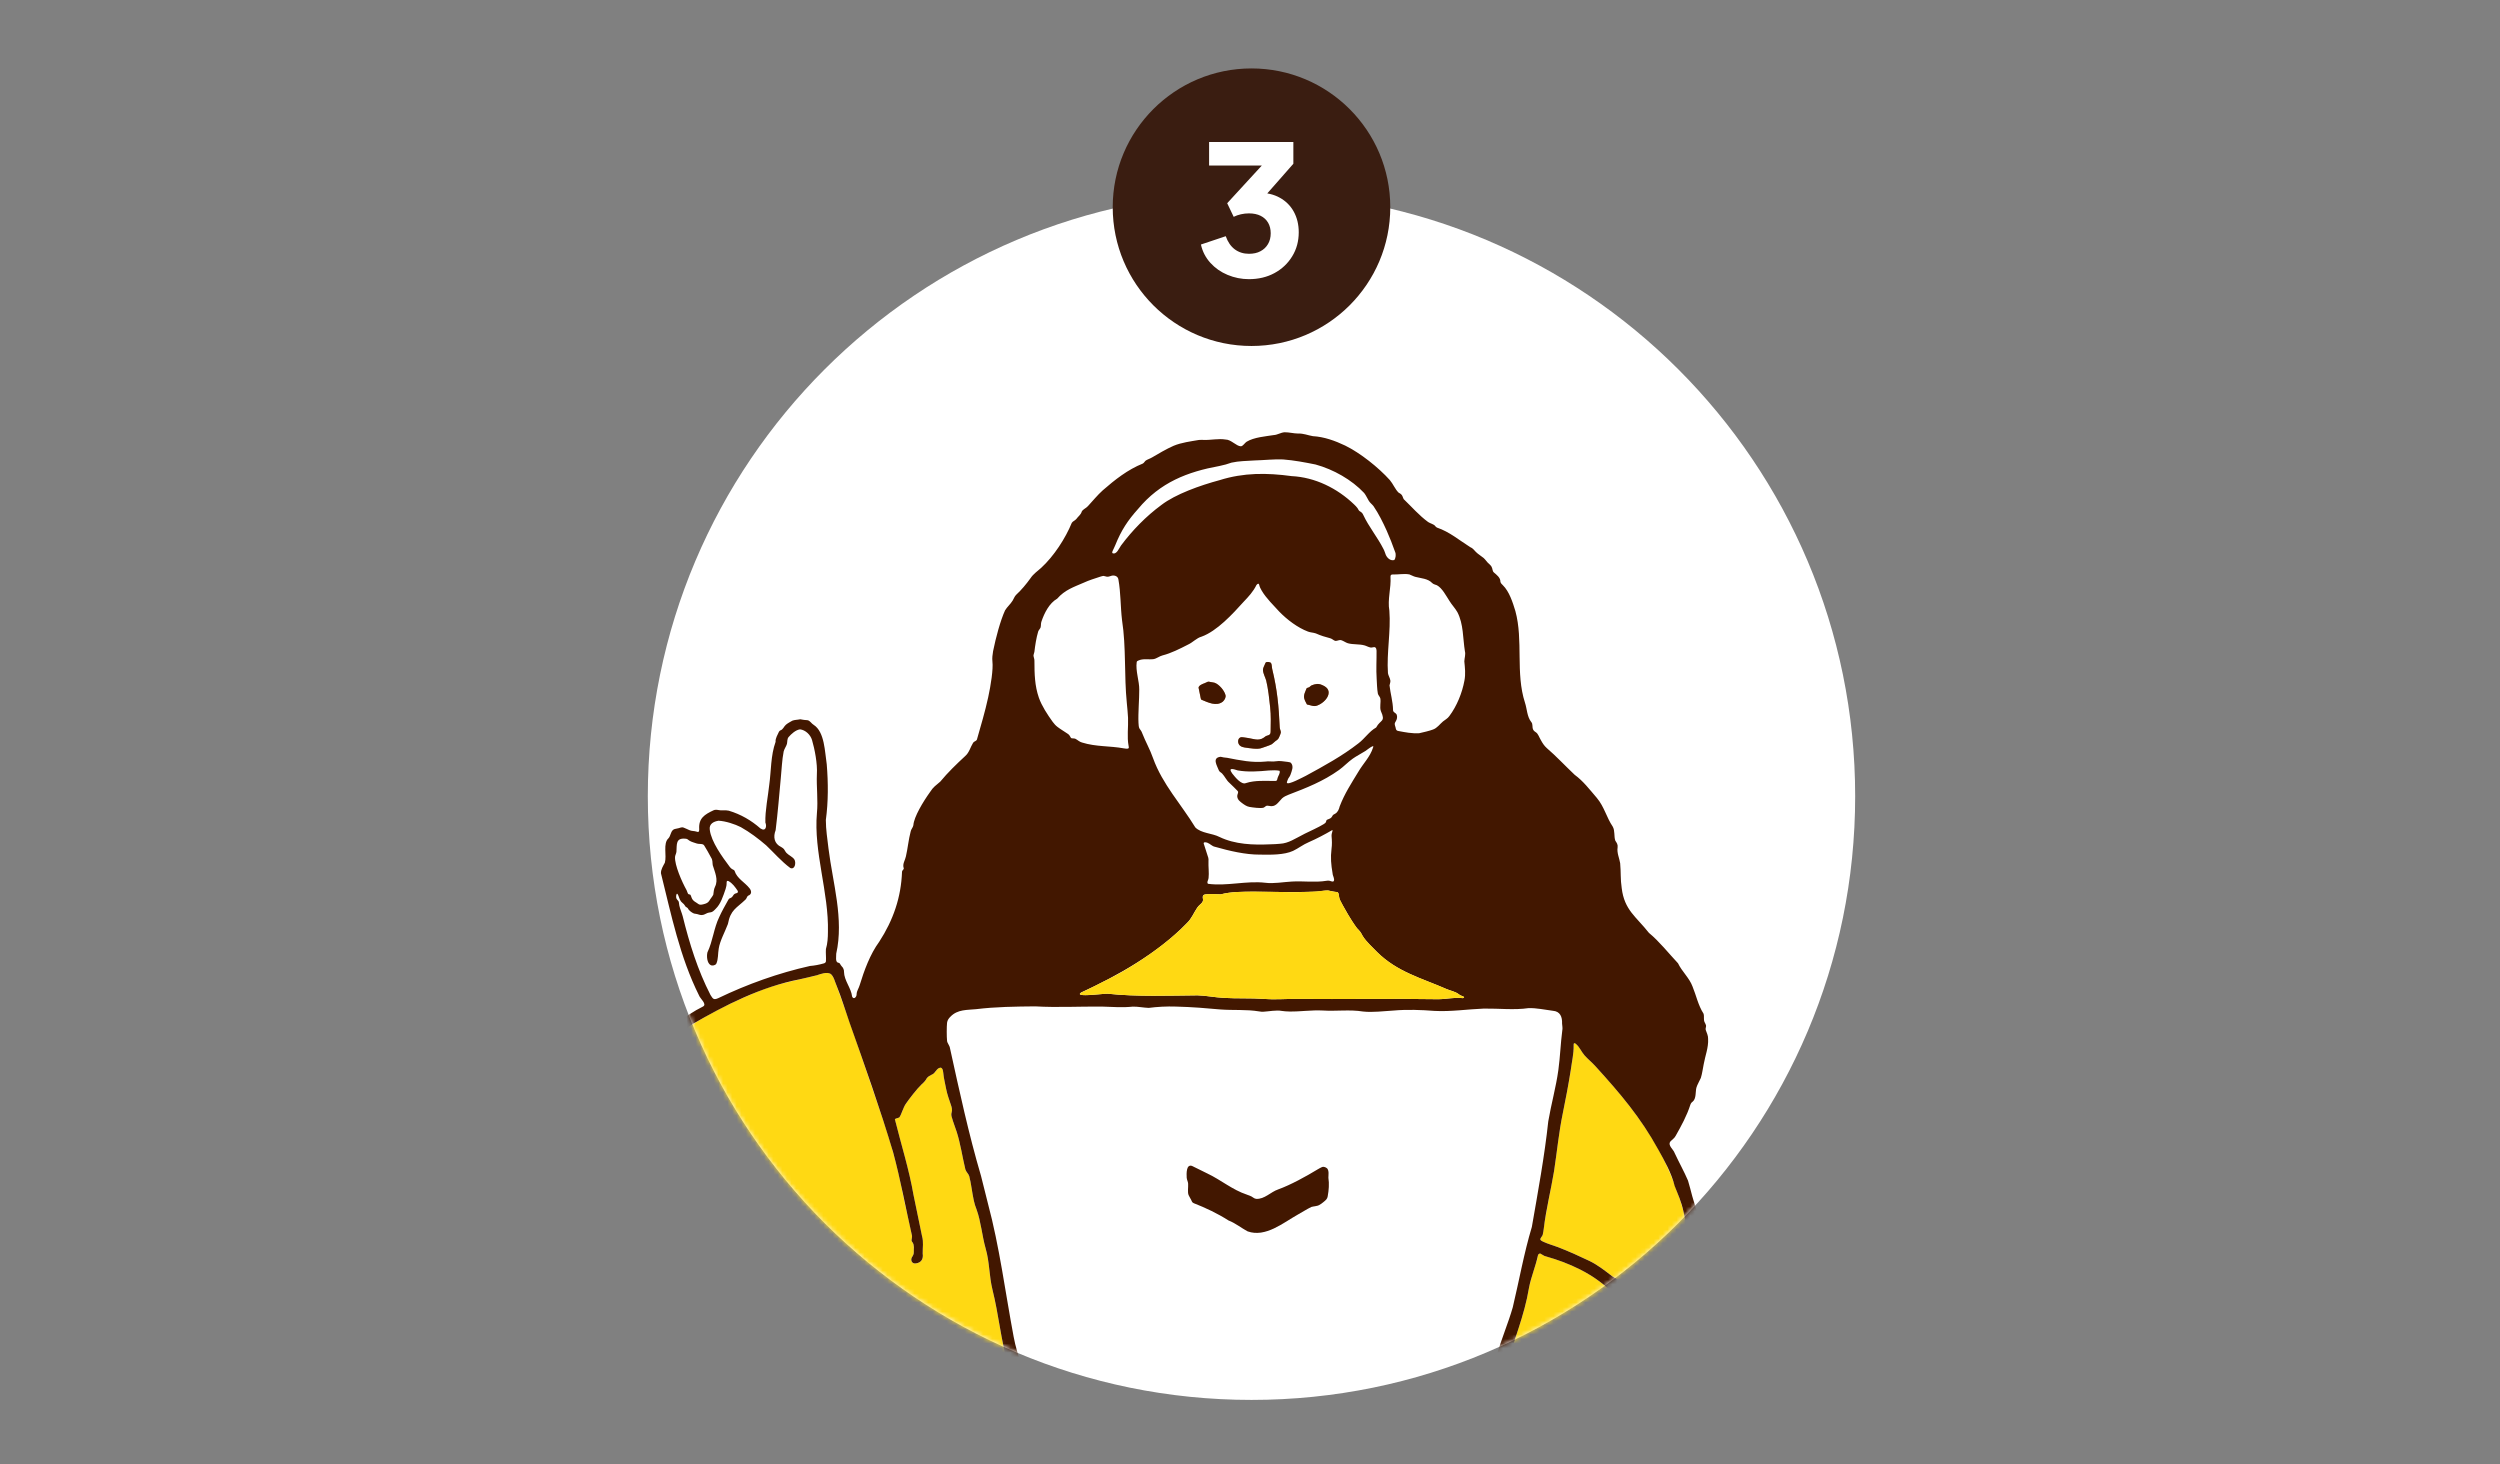
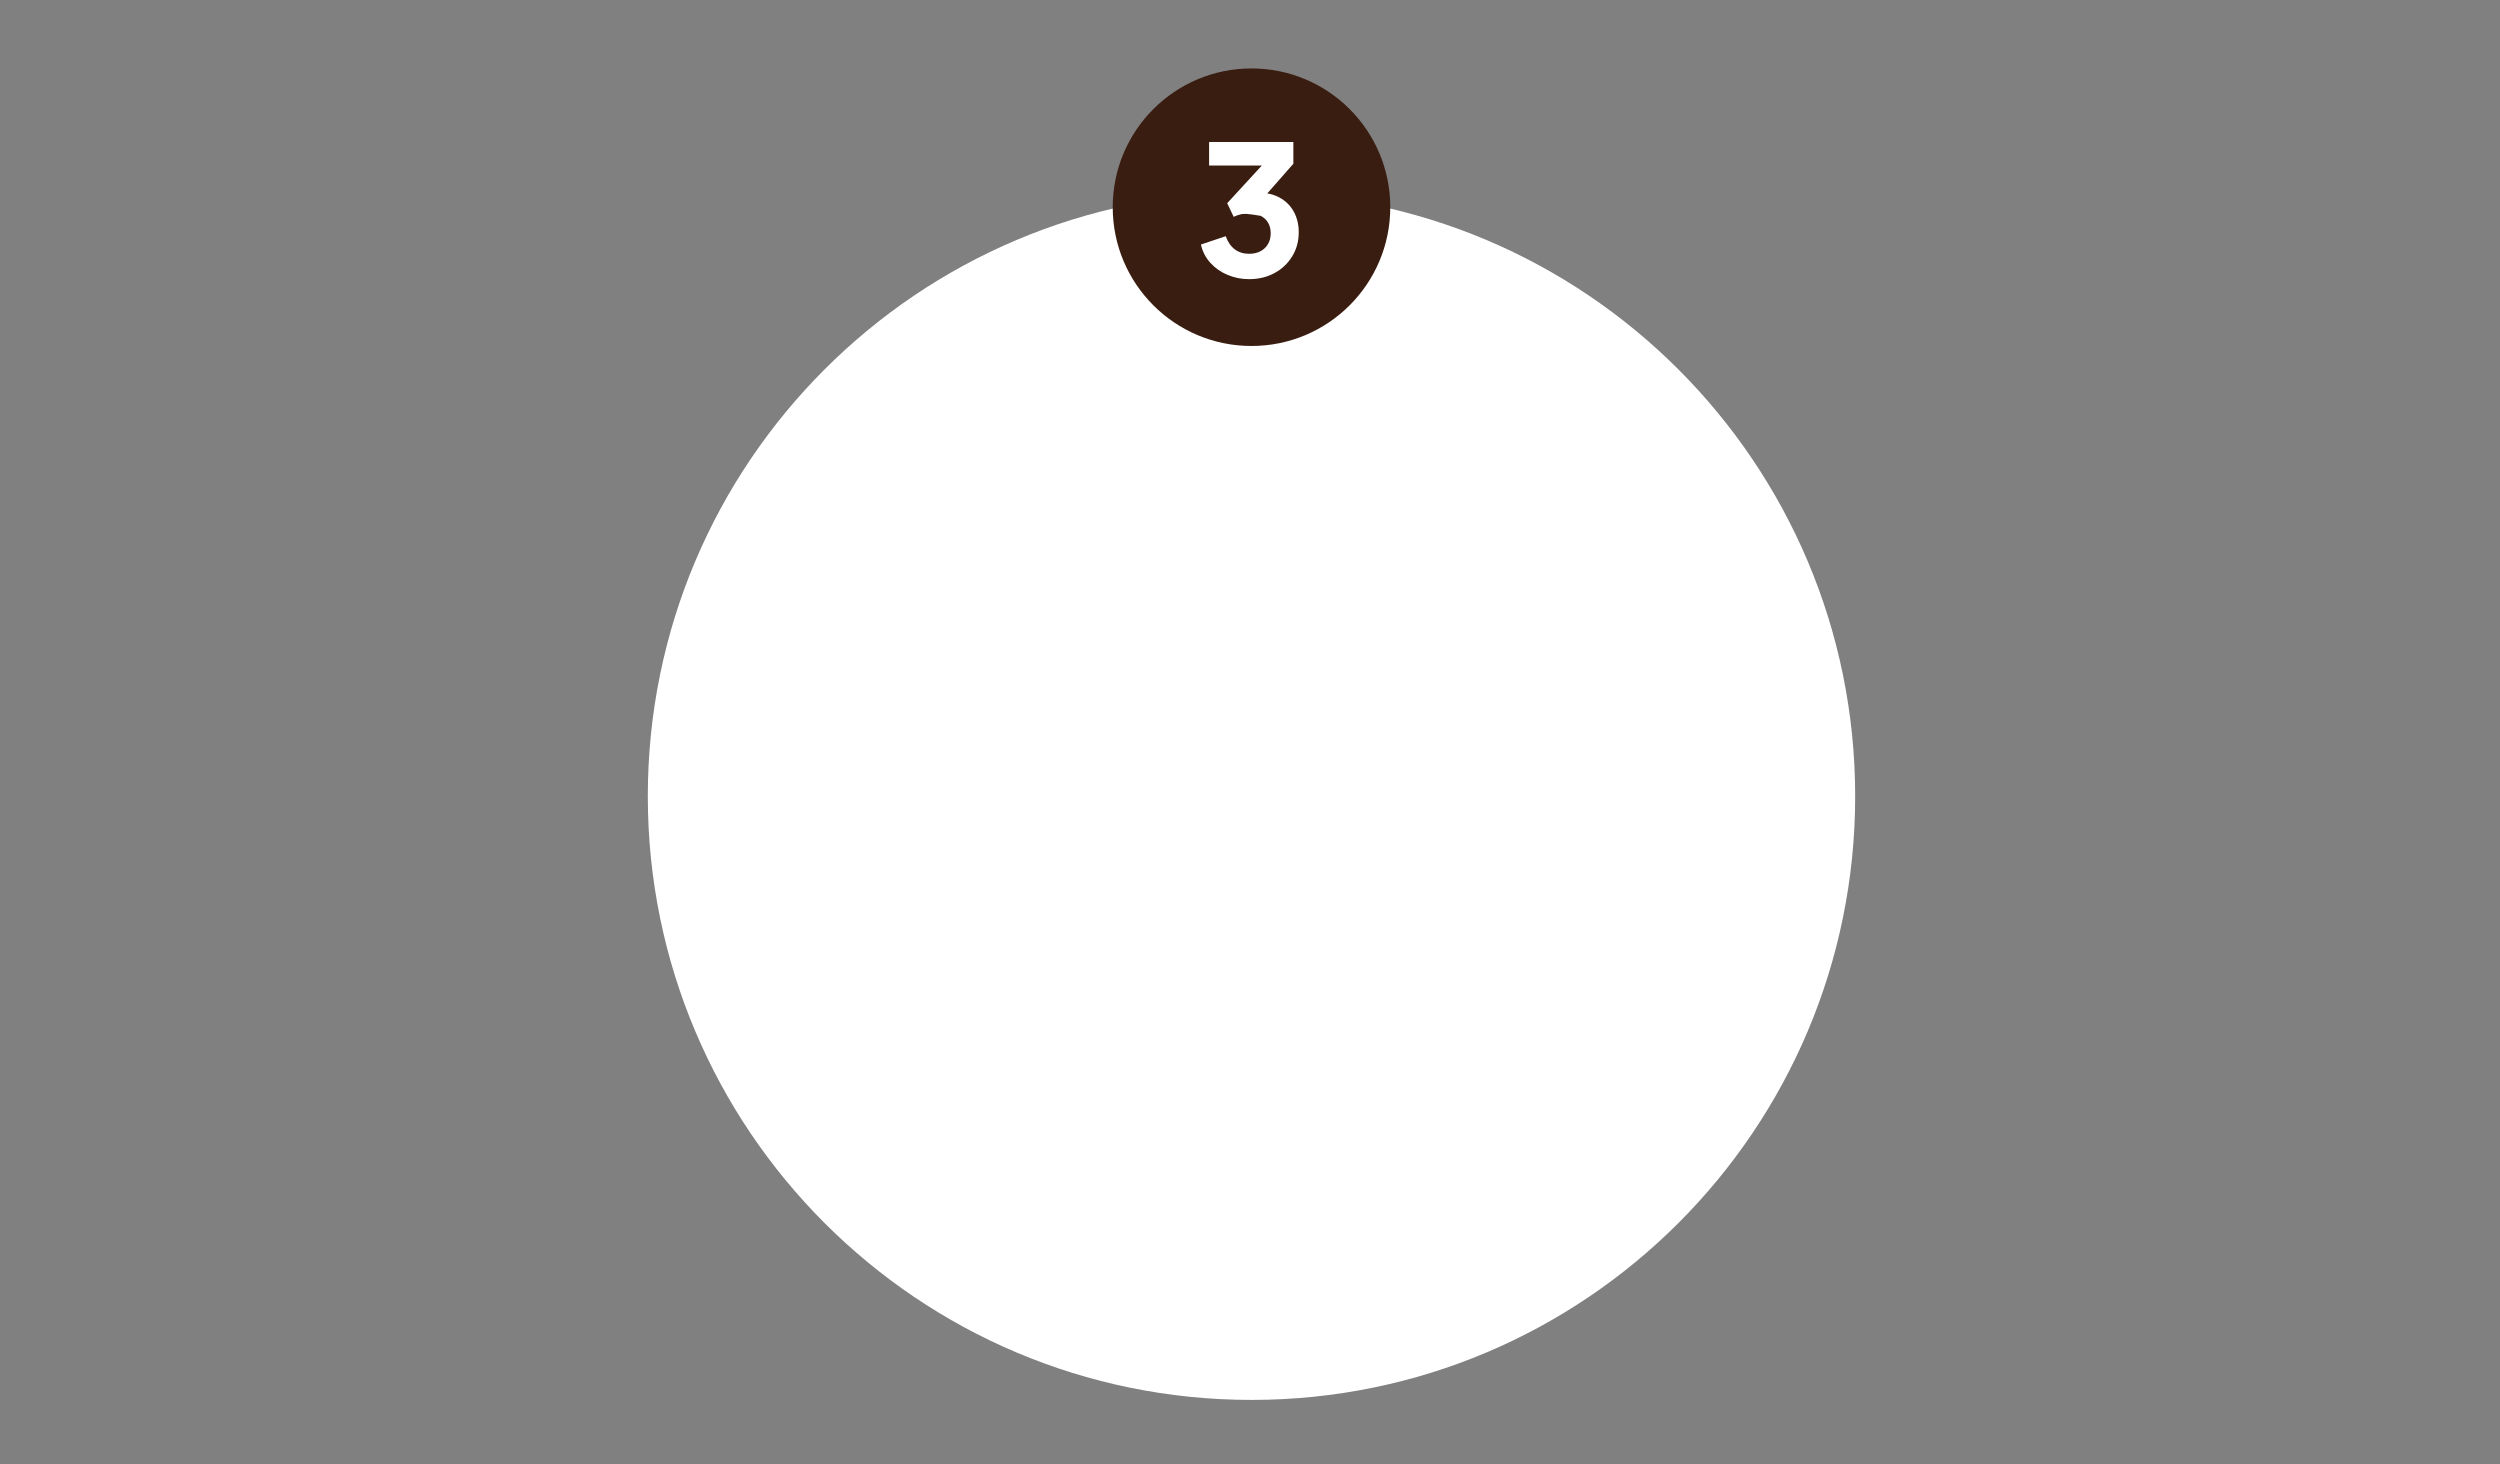
<svg xmlns="http://www.w3.org/2000/svg" width="548" height="321" viewBox="0 0 548 321" fill="none">
  <rect x="0" y="0" width="548" height="321" fill="#808080" stroke="none" />
  <mask id="mask0_453_7678" style="mask-type:alpha" maskUnits="userSpaceOnUse" x="0" y="0" width="548" height="321">
    <rect x="0.833" y="0.672" width="547" height="320" fill="#D9D9D9" />
  </mask>
  <g mask="url(#mask0_453_7678)">
    <path d="M274.327 306.861C347.409 306.861 406.654 247.616 406.654 174.534C406.654 101.452 347.409 42.207 274.327 42.207C201.245 42.207 142 101.452 142 174.534C142 247.616 201.245 306.861 274.327 306.861Z" fill="white" />
    <mask id="mask1_453_7678" style="mask-type:luminance" maskUnits="userSpaceOnUse" x="142" y="42" width="265" height="265">
-       <path d="M274.327 306.861C347.409 306.861 406.654 247.616 406.654 174.534C406.654 101.452 347.409 42.207 274.327 42.207C201.245 42.207 142 101.452 142 174.534C142 247.616 201.245 306.861 274.327 306.861Z" fill="white" />
-     </mask>
+       </mask>
    <g mask="url(#mask1_453_7678)">
      <path d="M290.859 256.064C290.097 255.46 289.555 255.923 288.823 256.337C286.313 257.863 282.901 259.741 280.157 260.732C278.583 261.278 277.313 262.762 275.55 262.804C275.243 262.808 274.959 262.69 274.732 262.523C274.318 262.197 273.788 262.03 273.295 261.851C270.167 260.815 267.635 258.637 264.678 257.236C263.525 256.713 262.445 256.09 261.292 255.566C259.996 255.141 260.106 257.308 260.14 258.136C260.166 258.595 260.428 258.997 260.455 259.457C260.504 260.284 260.288 261.271 260.557 261.954C260.693 262.295 260.928 262.607 261.088 262.941C261.251 263.297 261.323 263.597 261.687 263.73C264.329 264.766 266.88 265.969 269.329 267.529C270.74 268.053 272.233 269.248 273.481 269.901C277.423 271.313 281.29 268.011 284.547 266.193C285.456 265.688 286.484 265.039 287.39 264.58C287.788 264.413 288.709 264.398 289.13 264.163C289.672 263.867 290.434 263.278 290.832 262.789C290.953 262.61 291.003 262.405 291.041 262.193C291.329 260.792 291.332 259.301 291.181 257.855C291.245 257.312 291.283 256.53 290.904 256.094L290.862 256.052L290.859 256.064Z" fill="#E2EAF7" />
      <path d="M290.901 256.105C291.367 256.655 291.174 257.532 291.178 258.177C291.394 259.513 291.261 260.909 291.034 262.2C290.954 262.815 290.609 263.069 290.086 263.502C289.714 263.79 289.46 264.003 289.123 264.17C288.721 264.39 287.883 264.424 287.474 264.553C286.519 264.997 285.484 265.688 284.536 266.2C281.283 268.018 277.413 271.32 273.47 269.908C272.223 269.255 270.725 268.06 269.315 267.536C266.87 265.976 264.311 264.769 261.672 263.737C261.312 263.608 261.232 263.304 261.073 262.947C260.914 262.613 260.679 262.302 260.542 261.961C260.273 261.278 260.493 260.291 260.44 259.463C260.414 259 260.152 258.602 260.125 258.143C260.084 257.308 259.989 255.148 261.278 255.57C262.43 256.089 263.511 256.716 264.663 257.239C267.624 258.64 270.153 260.818 273.28 261.854C273.773 262.033 274.308 262.2 274.717 262.526C274.91 262.663 275.134 262.777 275.388 262.799C277.212 262.872 278.531 261.289 280.146 260.735C282.891 259.744 286.303 257.866 288.812 256.34C289.123 256.165 289.563 255.896 289.855 255.793C290.188 255.695 290.594 255.881 290.844 256.067L290.886 256.108L290.901 256.105Z" fill="#421700" />
      <path d="M196.182 245.312C196.326 245.152 196.88 245.107 197.1 244.944C197.615 244.374 197.903 243.012 198.408 242.203C199.333 240.795 201.02 238.617 202.271 237.463C202.657 237.156 202.923 236.765 203.162 236.344C203.268 236.203 203.268 236.215 203.325 236.15L203.423 236.059C203.935 235.66 204.807 235.383 205.103 234.833C205.334 234.469 205.747 234.025 206.191 234.025C206.668 234.123 206.702 234.814 206.771 235.224C206.873 236.431 207.199 237.562 207.408 238.75C207.718 240.37 208.317 241.539 208.67 243.035C208.78 243.528 208.484 243.98 208.537 244.446C208.78 245.672 209.322 246.883 209.697 248.075C210.543 250.671 210.948 253.623 211.612 256.341C211.756 256.838 212.196 257.225 212.381 257.623C212.905 259.191 213.041 261.377 213.458 263.153C213.602 263.855 213.799 264.443 214.057 265.104C215.039 267.802 215.255 270.85 216.051 273.662C216.931 276.687 216.802 279.674 217.552 282.714C218.902 288.107 219.395 293.655 220.896 298.988C221.063 299.61 221.158 300.289 221.336 300.851C221.442 301.181 221.552 301.58 221.427 301.899C221.173 302.388 220.57 302.684 220.123 302.976C216.9 304.825 213.234 305.743 209.606 306.172C206.63 306.612 203.503 307.417 200.747 306.703C200.633 306.703 200.311 306.715 200.14 306.749C198.355 306.958 196.512 306.536 194.708 306.677C192.869 306.57 190.234 305.891 188.721 305.614C187.876 305.462 187.254 305.254 186.466 304.836C185.799 304.529 185.109 304.453 184.476 304.153C183.406 303.614 182.542 302.43 181.591 301.713C177.667 299.124 174.615 295.625 171.556 292.061C169.763 290.035 167.905 288.095 166.112 285.871C162.355 281.12 158.681 274.634 155.774 268.907C152.536 261.791 149.632 254.291 146.561 247.088C145.007 243.407 144.056 238.947 142.895 235.247C142.562 234.078 141.679 232.879 142.027 231.638C142.118 231.342 142.3 231.163 142.596 230.92C143.783 229.998 145.284 229.353 146.463 228.453C147.16 227.983 147.532 227.235 148.279 226.89C148.832 226.582 149.515 226.358 150.03 226.009C150.406 225.766 150.565 225.448 150.982 225.068C156.001 221.838 161.593 219.136 167.185 216.923C170.851 215.584 174.721 214.825 178.516 213.921C179.661 213.671 180.957 212.908 182.068 213.474C182.671 213.88 182.974 215.037 183.266 215.773C186.432 224.377 189.32 232.985 192.259 241.63C193.76 245.987 195.216 250.31 196.357 254.788C197.183 257.957 197.706 260.895 198.389 264.022C198.881 266.299 199.477 268.58 199.897 270.835C199.973 271.184 199.825 271.522 199.81 271.852C199.818 272.231 200.242 272.501 200.269 272.88C200.33 273.487 200.333 274.486 200.246 274.952C200.186 275.203 200.007 275.378 199.89 275.609C199.515 276.25 199.916 277.082 200.72 276.956C201.975 276.805 202.419 275.935 202.252 274.808C202.221 273.415 202.483 272.284 202.104 270.967C201.497 267.95 200.849 264.96 200.239 261.946C199.268 256.337 197.513 250.849 196.156 245.357L196.178 245.323L196.182 245.312Z" fill="#FFD913" />
      <path d="M364.967 297.886C363.97 298.174 363.678 299.472 363.037 300.075C361.835 301.222 360.126 302.379 358.689 303.138C357.881 303.514 356.733 303.859 355.88 304.125C354.291 304.485 352.54 304.421 350.929 304.565C348.616 304.706 346.357 304.876 344.154 305.062C342.331 305.15 340.473 304.945 338.634 304.948C337.679 304.926 336.659 305.093 335.723 305.024C334.646 304.945 333.679 304.615 332.462 304.474C331.852 304.394 331.215 304.527 330.635 304.451C330.222 304.402 329.839 304.11 329.43 303.931C328.531 303.392 329.646 301.844 329.839 301.1C329.979 300.675 329.953 300.242 330.078 299.81C331.776 293.984 334.165 288.341 335.154 282.306C335.579 280.219 336.352 277.987 336.955 276.01C337.065 275.638 337 275.08 337.36 274.833C337.815 274.598 338.122 275.194 338.551 275.293C343.798 276.78 349.048 279.057 353.055 282.963C354.253 283.881 355.997 282.272 355.049 281.035C354.636 280.439 353.969 280.15 353.404 279.763C351.656 278.412 350.17 277.247 348.396 276.389C346.11 275.293 343.866 274.283 341.466 273.353C340.477 272.989 339.229 272.625 338.274 272.177C337.967 272.021 337.736 271.915 337.664 271.733C337.561 271.285 338.202 270.958 338.21 270.495C338.801 265.877 339.825 261.391 340.655 256.692C341.303 252.445 341.697 248.21 342.577 243.986C343.206 240.912 343.817 237.72 344.321 234.517C344.563 232.642 345.011 230.82 344.95 228.934C344.958 228.672 345.083 228.585 345.284 228.706C346.224 229.344 346.626 230.547 347.346 231.336C348.1 232.186 349.052 232.934 349.825 233.818C357.358 242.043 364.125 250.605 367.636 261.315C369.599 266.04 371.487 275.983 370.407 280.541C370.471 282.238 370.524 284.265 370.126 285.934C369.979 286.69 369.399 287.483 369.129 288.17C368.621 290.018 368.072 291.54 367.268 293.104C366.472 294.637 366.157 296.572 365.016 297.859L364.974 297.886H364.967Z" fill="#FFD913" />
      <path d="M306.604 108.018C306.976 108.178 307.313 108.428 307.457 108.853C307.559 109.107 307.62 109.316 307.7 109.422C309.474 111.119 311.043 112.967 313.056 114.436C313.515 114.743 314.319 114.914 314.584 115.294C314.702 115.442 314.819 115.578 315.001 115.654C317.731 116.569 319.967 118.489 322.291 119.943C322.83 120.129 323.141 120.63 323.531 121.002C324.02 121.499 324.699 121.878 325.21 122.311C325.65 122.69 325.95 123.264 326.458 123.651C326.617 123.821 326.822 123.985 326.932 124.193C327.223 124.721 327.098 125.173 327.47 125.491C328.05 126.007 328.91 126.603 328.888 127.51C328.952 127.833 329.191 128.061 329.422 128.273C330.821 129.64 331.587 132.012 332.171 133.947C333.934 140.388 332.171 147.534 334.271 154.016C334.737 155.409 334.711 157.087 335.655 158.271C336.064 158.722 335.795 159.383 336.068 159.929C336.193 160.202 336.432 160.369 336.671 160.525C337.152 160.806 337.402 161.66 337.77 162.252C338.115 162.893 338.517 163.508 339.059 163.983C341.057 165.694 343.024 167.804 345.166 169.835C347.051 171.216 348.366 172.97 350.038 174.917C351.668 176.856 352.138 179.175 353.507 181.186C354.037 182.086 353.746 183.361 354.079 184.283C354.386 184.731 354.671 185.141 354.58 185.744C354.386 186.955 354.962 188.082 355.141 189.217C355.326 191.16 355.179 192.728 355.478 194.667C356.058 199.506 358.644 200.914 361.449 204.489C363.708 206.341 365.767 208.967 367.822 211.153C368.671 212.952 370.297 214.334 371.002 216.239C371.802 218.163 372.227 220.345 373.406 222.179C373.629 222.801 373.353 223.499 373.66 224.088C373.758 224.308 373.91 224.52 373.959 224.752C374.028 225.093 373.796 225.412 373.895 225.757C374.119 226.399 374.448 227.033 374.418 227.731C374.524 229.632 373.777 231.416 373.451 233.283C373.243 234.278 373.129 235.321 372.822 236.289C372.534 236.957 372.011 237.8 371.84 238.456C371.632 239.268 371.84 240.843 371.033 241.481C370.79 241.644 370.608 241.891 370.517 242.187C369.755 244.57 368.519 246.832 367.302 248.98C367.067 249.481 366.499 249.827 366.135 250.233C365.528 251.098 366.813 251.922 367.082 252.745C368.034 254.806 369.145 256.757 370.013 258.795C370.331 259.816 370.657 261.148 370.945 262.214C371.715 264.894 372.913 268.268 372.697 271.133C372.989 272.947 373.694 274.716 373.504 276.67C373.455 277.114 373.178 277.502 373.315 277.946C373.686 278.985 373.55 279.946 373.489 281.107C373 284.895 372.208 289.301 370.858 292.474C370.237 293.434 369.421 294.796 368.986 295.867C368.045 297.977 366.772 300.432 364.815 302.25C364.364 303.021 363.614 302.827 363.018 303.434C362.143 304.455 360.668 305.051 359.478 305.677C358.86 305.985 357.946 305.916 357.29 306.163C356.665 306.391 356.145 306.892 355.47 306.99C354.549 307.146 353.42 307.097 352.441 307.233C350.11 307.586 347.475 307.374 345.041 307.59C341.861 308.004 338.475 307.689 335.348 307.507C333.092 307.328 330.325 307.605 328.395 306.19C328.277 306.152 328.236 306.25 328.164 306.463C327.872 307.051 327.625 308.311 327.269 308.953C326.769 309.613 326.272 310.482 325.555 310.873C323.755 311.769 321.753 311.886 319.793 311.776C318.447 311.932 316.999 312.262 315.661 312.319C314.971 312.304 314.156 311.875 313.443 311.765C311.206 311.511 308.833 312.049 306.615 312.095C303.658 311.852 300.8 312.194 297.866 312.361C295.443 312.346 293.199 312 290.841 312.33C289.484 312.391 287.986 311.894 286.584 312.057C279.085 312.364 270.942 312.008 263.276 312.019C261.968 312.065 260.687 312.383 259.466 312.364C258.522 312.406 257.525 311.939 256.627 311.799C250.076 311.135 243.093 312.091 236.538 311.237C235.924 311.211 235.568 311.309 235.01 311.454C232.163 311.643 228.281 311.901 226.075 309.727C224.9 308.015 223.027 306.85 222.379 304.785C222.284 304.592 222.147 304.596 221.981 304.679C221.222 305.169 220.328 305.286 219.52 305.628C216.946 306.934 214.289 307.848 211.373 308.175C204.815 309.594 198.207 309.389 191.489 308.501C189.73 308.243 187.695 307.958 186.095 307.351C184.241 306.36 182.452 305.29 180.689 304.064C176.636 300.903 173.182 297.423 169.835 293.415C165.976 289.403 162.23 285.278 159.55 280.371C154.223 271.623 150.489 262.271 146.463 252.886C144.325 247.944 142.896 242.832 141.361 237.678C140.951 235.644 139.636 233.853 139.518 231.777C139.541 231.412 139.746 231.029 140.045 230.858C140.189 230.752 140.295 230.627 140.322 230.41C140.345 230.198 140.329 229.936 140.341 229.731C140.36 229.488 140.542 229.408 140.735 229.314C141.508 228.801 142.225 228.277 143.059 227.875C146.816 225.693 150.076 222.619 154.053 220.653C155.103 220.163 153.454 218.884 153.234 218.213C149.011 209.757 147.142 200.5 144.882 191.433C144.833 190.61 145.364 189.813 145.732 189.111C146.202 187.521 145.265 184.871 146.543 183.737C146.998 183.228 146.979 182.45 147.491 181.949C147.722 181.737 148.037 181.676 148.34 181.627C149.007 181.543 149.337 181.217 149.86 181.414C150.285 181.562 150.702 181.801 151.126 181.972C151.638 182.207 152.165 182.116 152.643 182.283C152.734 182.31 152.813 182.332 152.904 182.351C153.272 182.439 153.272 181.983 153.264 181.699C153.124 179.361 154.424 178.541 156.43 177.607C156.748 177.475 157.078 177.478 157.4 177.55C158.2 177.744 159.004 177.52 159.755 177.706C162.416 178.507 164.706 179.847 166.681 181.592C167.841 182.363 168.133 181.164 167.769 180.294C167.689 177.71 168.372 174.438 168.614 172.07C169.054 168.969 168.921 165.614 170.009 162.612C169.934 161.808 170.476 161.064 170.756 160.381C170.843 160.233 170.953 160.153 171.094 160.081C171.666 159.899 171.856 159.189 172.299 158.84C172.69 158.51 173.243 158.225 173.679 157.975C174.153 157.774 174.862 157.792 175.412 157.663C175.904 157.762 176.526 157.861 177.03 157.872C177.58 157.986 177.887 158.627 178.35 158.882C180.787 160.445 180.791 164.829 181.223 167.535C181.553 171.619 181.572 175.676 181.026 179.736C181.026 181.85 181.36 183.854 181.606 186.01C182.539 193.563 185.018 201.415 183.301 209.043C183.327 209.571 183.047 210.903 183.721 211.009C183.93 211.047 184.07 211.134 184.165 211.324C184.302 211.609 184.578 211.893 184.787 212.155C184.912 212.372 185.033 212.782 185.003 213.013C185.037 214.968 186.58 216.565 186.781 218.44C187.114 219.226 187.793 218.539 187.77 217.943C187.782 217.211 188.248 216.637 188.438 215.954C189.419 212.759 190.705 209.187 192.729 206.425C195.807 201.696 197.525 196.667 197.722 191.118C197.752 190.64 198.245 190.644 198.071 190.211C197.805 189.346 198.408 188.553 198.575 187.725C198.965 186.056 199.17 183.93 199.61 182.306C199.689 181.767 200.137 181.391 200.212 180.879C200.322 179.095 202.335 175.74 203.875 173.603C204.565 172.503 205.156 172.154 206.104 171.334C207.768 169.319 209.629 167.527 211.567 165.732C212.461 164.965 212.708 163.77 213.314 162.802C213.538 162.472 214.019 162.472 214.148 162.085C215.032 158.961 215.923 156.039 216.616 152.825C217.189 150.198 217.742 146.669 217.538 144.991C217.462 144.221 217.549 143.564 217.685 142.733C218.303 139.704 219.27 136.076 220.305 133.799C220.756 133.032 221.511 132.421 221.977 131.643C222.25 131.211 222.367 130.748 222.743 130.38C223.872 129.347 224.991 127.996 225.885 126.748C226.522 125.787 227.425 125.203 228.224 124.474C231.007 121.924 233.547 118 234.927 114.626C235.12 114.273 235.609 114.136 235.92 113.775C236.33 113.191 236.917 112.846 237.114 112.151C237.399 111.601 238.039 111.434 238.468 110.948C239.613 109.715 240.519 108.568 241.721 107.483C244.363 105.179 247.202 102.933 250.512 101.608C250.808 101.437 250.895 101.153 251.16 100.948C251.547 100.697 252.142 100.507 252.559 100.253C253.696 99.578 255.744 98.371 257.245 97.722C258.966 97.001 261.017 96.746 262.78 96.443C263.14 96.45 263.47 96.378 263.803 96.435C265.433 96.492 267.083 96.082 268.663 96.348C269.842 96.336 271.018 97.813 271.996 97.828C272.466 97.809 272.89 97.035 273.269 96.822C274.877 95.839 277.481 95.646 279.18 95.372C280.021 95.331 280.726 94.811 281.579 94.75C282.633 94.75 283.49 95.016 284.567 95.035C285.697 94.981 286.678 95.418 287.763 95.604C290.227 95.741 292.634 96.61 294.859 97.668C298.184 99.297 302.153 102.458 304.648 105.229C305.353 106.048 305.842 107.297 306.566 107.976L306.612 107.999L306.604 108.018ZM305.649 122.721C305.941 122.356 306.047 121.484 305.808 120.986C305.247 119.404 304.644 117.844 303.965 116.326C303.124 114.474 302.214 112.622 301.058 110.925C300.754 110.538 300.315 110.227 300.049 109.787C299.647 109.153 299.477 108.641 299.022 108.064C296.3 105.168 292.323 102.902 288.365 101.817C286.06 101.354 283.672 100.894 281.242 100.709C279.168 100.629 277.159 100.872 275.01 100.929C273.22 101.054 271.609 101.039 269.945 101.411C269.107 101.703 268.296 101.953 267.291 102.147C260.319 103.415 254.299 105.726 249.447 111.582C247.233 114.045 245.796 116.193 244.461 119.518C244.291 119.969 244.029 120.417 243.851 120.842C243.779 121.024 243.779 121.184 243.874 121.263C244.772 121.62 245.292 120.182 245.712 119.597C248.199 116.258 251.213 113.168 254.572 110.694C257.666 108.318 263.037 106.405 267.355 105.244C272.633 103.585 277.709 103.631 283.122 104.363C288.259 104.618 293.123 107.02 296.835 110.587C297.092 110.849 297.365 111.088 297.574 111.396C297.763 111.696 297.839 111.939 298.078 112.075C298.415 112.246 298.696 112.523 298.832 112.884C300.038 115.461 301.968 117.795 303.245 120.322C303.492 120.744 303.586 121.207 303.78 121.658C304.129 122.402 304.864 122.986 305.622 122.755L305.664 122.725L305.649 122.721ZM308.856 125.901C307.76 125.7 306.46 125.97 305.304 125.924C304.989 125.905 304.773 126.057 304.796 126.406C304.966 128.896 304.106 131.374 304.549 133.871C304.898 138.338 303.931 143.094 304.238 147.542C304.292 148.043 304.709 148.631 304.769 149.189C304.815 149.576 304.614 149.94 304.583 150.232C304.777 152.005 305.323 153.773 305.357 155.618C305.326 156.199 306.028 156.221 306.176 156.715C306.316 157.159 306.229 157.667 305.963 158.092C305.872 158.248 305.762 158.415 305.728 158.589C305.687 158.969 305.914 159.311 305.96 159.705C306.02 160.047 306.229 160.195 306.536 160.237C308.045 160.525 309.523 160.817 311.089 160.722C311.889 160.548 313.439 160.183 314.118 159.91C315.039 159.584 315.593 158.738 316.305 158.142C316.794 157.743 317.321 157.504 317.693 156.965C319.353 154.756 320.513 151.857 321.002 149.196C321.287 147.72 321.116 146.414 320.98 144.965C321.01 144.221 321.302 143.466 321.105 142.737C320.646 139.932 320.824 136.805 319.459 134.186C318.959 133.302 318.231 132.573 317.716 131.716C316.973 130.585 316.146 128.926 314.982 128.292C314.618 128.129 314.19 128.087 313.906 127.776C312.984 126.812 311.468 126.767 310.293 126.459C309.872 126.372 309.296 126.03 308.913 125.905L308.856 125.89V125.901ZM247.399 163.99C247.468 163.869 247.422 163.679 247.392 163.527C247.005 161.523 247.35 159.383 247.267 157.329C247.214 156.255 247.096 155.162 246.998 154.092C246.391 148.069 246.876 141.913 245.951 135.943C245.595 132.972 245.686 129.955 245.155 127.025C245.057 126.231 244.128 125.989 243.472 126.262C243.184 126.36 242.896 126.455 242.581 126.406C242.365 126.376 242.081 126.254 241.895 126.239C241.724 126.239 241.482 126.319 241.137 126.421C239.958 126.808 238.665 127.207 237.558 127.723C235.374 128.676 233.426 129.29 231.731 131.23C230.002 132.213 228.914 134.384 228.293 136.217C228.13 136.63 228.213 137.101 228.103 137.522C227.989 137.849 227.679 138.095 227.569 138.433C227.155 139.815 226.905 141.462 226.738 142.892C226.693 143.162 226.564 143.412 226.541 143.636C226.526 143.989 226.788 144.467 226.746 144.896C226.757 147.754 226.803 150.27 227.72 152.938C228.361 154.753 229.608 156.65 230.757 158.24C231.098 158.677 231.36 159.007 231.815 159.349C232.467 159.853 233.335 160.354 233.991 160.81C234.358 161.007 234.563 161.39 234.756 161.743C234.889 161.925 235.424 161.793 235.742 161.948C236.212 162.199 236.637 162.624 237.179 162.76C240.25 163.721 243.256 163.47 246.334 164.039C246.66 164.074 247.096 164.203 247.373 164.028L247.399 163.994V163.99ZM301.661 159.451C302.608 157.675 303.787 158.316 302.688 155.868C302.369 154.995 302.745 153.937 302.559 153.052C302.457 152.699 302.104 152.407 302.024 152.02C301.839 150.976 301.831 149.826 301.763 148.76C301.623 146.729 301.763 144.684 301.74 142.638C301.74 142.391 301.672 142.088 301.498 141.94C301.187 141.701 300.785 142.027 300.421 141.932C299.958 141.856 299.522 141.579 299.075 141.462C297.896 141.147 296.603 141.317 295.474 141.006C294.988 140.866 294.511 140.49 294.022 140.338C293.605 140.186 293.131 140.528 292.721 140.49C292.361 140.429 292.028 140.016 291.592 139.909C290.496 139.629 289.56 139.344 288.434 138.847C287.865 138.646 287.266 138.657 286.712 138.444C284.457 137.594 282.125 135.841 280.381 134.034C279.202 132.736 277.587 131.169 276.598 129.526C276.336 129.089 276.109 128.645 276.003 128.159C275.885 127.776 275.609 127.996 275.408 128.247C274.718 129.67 273.686 130.778 272.61 131.905C270.187 134.596 266.76 138.334 263.382 139.553C262.283 139.852 261.468 140.816 260.429 141.287C258.632 142.213 256.691 143.192 254.83 143.663C254.155 143.826 253.522 144.376 252.84 144.483C251.733 144.623 250.561 144.304 249.526 144.794C249.333 144.855 249.208 144.946 249.166 145.128C248.886 147.06 249.758 149.36 249.723 151.158C249.746 153.09 249.45 156.419 249.557 158.441C249.606 158.954 249.579 159.322 249.773 159.694C249.966 159.971 250.254 160.324 250.36 160.688C251.1 162.593 252.1 164.298 252.76 166.218C254.807 171.907 258.909 176.279 262.014 181.372C263.341 182.689 265.668 182.613 267.31 183.46C270.726 185.114 274.729 185.24 278.425 185.073C279.127 185.057 279.949 185.023 280.605 184.951C282.44 184.852 283.869 183.828 286.019 182.739C286.966 182.268 289.059 181.334 290.128 180.663C290.359 180.511 290.621 180.378 290.678 180.086C290.72 179.934 290.742 179.782 290.879 179.691C291.084 179.562 291.557 179.494 291.815 179.213C291.959 179.072 292.043 178.871 292.149 178.708C292.244 178.568 292.433 178.511 292.676 178.363C293.275 178.002 293.502 177.383 293.658 176.761C294.731 173.96 296.217 171.702 297.703 169.25C298.851 167.288 300.311 165.948 300.971 163.872C301.039 163.671 301.126 163.451 300.758 163.626C300.277 163.853 299.738 164.328 299.268 164.632C298.393 165.189 297.35 165.713 296.524 166.298C295.481 167.034 294.549 168.043 293.521 168.776C290.041 171.269 286.36 172.708 282.463 174.199C281.993 174.374 281.382 174.666 281.022 175.008C280.093 175.956 279.604 177.008 278.133 176.643C277.868 176.586 277.637 176.567 277.421 176.738C277.265 176.848 277.136 176.989 276.954 177.049C276.325 177.232 274.615 177.008 273.853 176.871C273.228 176.757 272.682 176.351 272.174 175.972C271.715 175.592 271.344 175.33 271.23 174.776C271.154 174.45 271.264 174.082 271.374 173.793C271.435 173.619 271.412 173.524 271.283 173.376C270.953 172.996 270.017 172.127 269.475 171.592C268.861 171.076 268.462 170.165 267.898 169.569C267.651 169.303 267.299 169.209 267.166 168.859C266.76 167.778 265.627 166.108 267.556 165.884C268.019 165.994 268.485 166.085 268.986 166.112C271.799 166.658 274.479 167.224 277.337 166.939C278.114 166.795 278.956 167.019 279.718 166.867C280.567 166.723 281.299 166.916 282.178 166.996C282.523 167.049 282.827 167.083 282.982 167.227C283.649 168.021 283.153 168.977 282.865 169.846C282.717 170.29 282.402 170.503 282.277 170.905C282.216 171.121 282.08 171.353 282.08 171.573C282.292 172.192 285.719 170.298 286.25 170.051C290.215 167.895 294.2 165.721 297.763 162.946C299.162 161.884 300.148 160.305 301.634 159.481L301.668 159.447L301.661 159.451ZM148.738 197.563C148.855 197.798 148.821 198.193 148.916 198.534C149.094 199.331 149.443 200.068 149.651 200.849C151.134 206.846 152.931 212.637 155.736 218.091C156.252 218.865 156.354 219.271 157.404 218.812C163.811 215.727 170.65 213.286 177.542 211.742C178.63 211.654 179.585 211.457 180.609 211.169C180.84 211.104 181.022 210.948 181.049 210.694C181.102 209.829 180.981 208.907 181.041 208.03C181.398 206.838 181.481 205.51 181.481 204.288C181.701 195.627 178.315 186.746 179.07 178.222C179.343 175.452 178.945 172.408 179.059 169.721C179.214 167.398 178.569 164.168 177.997 162.218C177.656 161.064 176.579 160.02 175.37 159.872C174.426 159.99 173.448 160.882 172.864 161.561C172.511 161.971 172.606 162.582 172.5 163.056C172.36 163.576 171.912 164.157 171.78 164.723C171.408 166.601 171.348 168.62 171.154 170.51C170.798 174.351 170.498 178.086 170.021 181.968C169.444 183.456 169.687 184.944 171.26 185.68C171.45 185.797 171.719 185.972 171.833 186.116C172.034 186.382 172.159 186.72 172.405 186.966C172.845 187.452 173.789 187.836 174.134 188.412C174.532 189.077 174.278 190.712 173.228 190.264C171.287 188.83 169.607 186.868 167.932 185.289C166.237 183.832 164.357 182.412 162.389 181.308C161.123 180.663 159.049 179.976 157.51 179.903C156.434 180.067 155.387 180.587 155.584 181.892C155.895 184.5 158.303 187.813 159.974 190.037C160.126 190.242 160.331 190.443 160.558 190.553C160.778 190.663 160.934 190.701 161.025 190.906C161.544 192.576 163.269 193.399 164.296 194.712C164.778 195.301 164.812 196.052 163.997 196.333C163.72 196.489 163.709 196.902 163.436 197.168C161.434 199.096 160.134 199.392 159.557 202.542C158.913 204.265 157.791 206.258 157.541 207.954C157.351 209.024 157.469 210.258 157.014 211.244C156.752 211.651 156.089 211.749 155.736 211.522C154.997 211.093 154.86 209.632 155.065 208.766C156.267 206.25 156.445 203.517 157.666 200.994C158.162 199.878 159.034 198.326 159.588 197.339C159.739 197.077 159.785 196.971 160.009 196.899C160.149 196.842 160.285 196.781 160.403 196.682C160.668 196.47 160.763 196.071 161.066 195.919C161.286 195.771 161.764 195.817 161.752 195.464C161.726 195.305 161.711 195.308 161.68 195.229C161.142 194.443 160.551 193.6 159.698 193.141C159.451 193.012 159.262 193.103 159.277 193.452C159.288 193.957 159.209 194.382 159.057 194.845C158.511 196.443 157.973 198.181 156.87 199.221C156.464 199.646 156.168 199.942 155.732 199.988C155.505 200.022 155.277 200.049 155.061 200.132C154.64 200.295 154.33 200.572 153.806 200.58C153.344 200.599 152.942 200.345 152.506 200.31C152.309 200.288 152.123 200.265 151.941 200.166C151.505 199.927 150.956 199.544 150.751 199.066C150.55 198.849 150.239 198.826 150.122 198.489C149.875 198.026 149.341 197.847 149.121 197.335C148.901 197.149 148.526 195.244 148.241 196.158C148.181 196.439 148.188 196.762 148.313 197.028C148.404 197.214 148.594 197.331 148.696 197.506L148.723 197.555L148.738 197.563ZM280.45 168.947C279.733 168.802 278.903 168.848 278.164 168.886C275.813 169.106 273.577 169.265 271.317 168.878C270.513 168.632 269.054 168.074 270.096 169.539C270.767 170.389 272.125 172.085 273.099 171.653C275.192 170.977 277.406 171.209 279.585 171.182C279.983 171.186 279.964 170.806 280.055 170.507C280.192 170.021 280.666 169.482 280.484 168.977L280.45 168.943V168.947ZM292.361 193.141C292.619 192.617 292.118 192.01 292.103 191.452C291.77 189.509 291.629 188.01 291.872 186.048C291.997 185.122 291.971 184.272 291.883 183.334C291.849 182.966 291.948 182.579 292.058 182.241C292.1 182.093 292.103 181.972 292.043 181.945C290.386 182.913 288.642 183.835 286.864 184.613C285.659 185.114 284.608 185.957 283.445 186.511C281.492 187.407 278.638 187.38 276.105 187.331C273.019 187.346 269.52 186.53 266.339 185.623C265.657 185.498 265.327 184.974 264.596 184.697C264.072 184.568 263.659 184.568 263.94 185.171C264.194 185.953 264.603 187.236 264.861 188.044C264.929 188.264 264.906 188.511 264.899 188.762C264.85 189.98 265.054 191.32 264.918 192.477C264.895 192.872 264.455 193.396 264.789 193.729C268.978 194.287 273.194 193.016 277.352 193.502C279.218 193.741 281.261 193.335 283.168 193.236C285.685 193.084 288.248 193.479 290.746 193.073C291.106 193.001 291.413 193.027 291.762 193.168C291.974 193.24 292.198 193.278 292.323 193.168L292.361 193.13V193.141ZM151.308 196.124C151.475 196.269 151.498 196.591 151.608 196.796C151.911 197.578 152.578 197.756 153.12 198.185C153.45 198.409 153.856 198.291 154.227 198.204C154.781 198.064 155.209 197.9 155.497 197.415C155.744 196.971 156.127 196.58 156.35 196.132C156.437 195.57 156.456 194.94 156.726 194.39C157.518 192.826 156.688 191.168 156.233 189.646C156.13 189.016 156.255 188.557 155.873 187.984C155.475 187.217 154.728 185.908 154.394 185.388C154.296 185.232 154.216 185.137 154.034 185.073C153.628 184.944 153.113 185.031 152.726 184.894C152.237 184.712 151.558 184.568 151.096 184.257C150.838 184.048 150.584 183.832 150.239 183.843C148.086 183.623 148.381 185.111 148.275 186.701C148.237 187.088 148.006 187.441 147.968 187.824C147.851 189.6 149.47 193.293 150.504 195.138C150.633 195.373 150.686 195.703 150.831 195.923C150.937 196.064 151.145 196.033 151.282 196.094L151.32 196.117L151.308 196.124ZM293.18 195.563C292.486 195.506 291.736 195.32 291.121 195.202C290.094 195.172 289.055 195.468 288.039 195.472C283.543 195.601 278.998 195.513 274.771 195.453C272.333 195.483 269.884 195.445 267.575 196.048C266.495 196.037 265.445 195.881 264.342 196.037C263.549 196.102 263.587 196.553 263.701 197.21C263.708 197.984 262.954 198.215 262.499 198.872C261.665 200.041 261.237 201.347 260.134 202.375C253.818 208.926 244.973 213.89 236.951 217.575C235.276 218.77 242.475 217.7 242.763 217.818C249.132 218.512 256.365 218.231 262.492 218.178C264.334 218.224 266.336 218.638 268.201 218.732C271.162 218.915 274.172 218.755 277.023 218.96C279.362 219.154 281.761 218.945 284.085 218.96C294.64 219.059 304.784 218.85 315.179 219.028C317.014 219.036 318.841 218.554 320.612 218.793C320.748 218.789 320.87 218.725 320.904 218.657C320.915 218.615 320.938 218.619 320.892 218.531C320.616 218.315 320.081 218.243 319.763 217.943C318.955 217.321 317.935 217.184 316.999 216.77C311.555 214.391 306.274 213.059 301.865 208.702C300.842 207.612 299.515 206.489 298.696 205.172C298.487 204.796 298.249 204.288 297.953 203.999C297.589 203.639 297.282 203.293 296.986 202.849C296.065 201.468 294.901 199.51 294.132 198.09C293.824 197.502 293.616 197.221 293.506 196.485C293.434 196.189 293.461 195.771 293.21 195.582L293.165 195.559L293.18 195.563ZM196.16 245.345C197.521 250.836 199.272 256.32 200.243 261.934C200.853 264.947 201.505 267.938 202.108 270.955C202.483 272.268 202.226 273.403 202.256 274.796C202.415 275.915 201.994 276.792 200.724 276.944C199.913 277.057 199.523 276.253 199.894 275.596C200.159 275.183 200.326 274.928 200.303 274.378C200.277 273.752 200.444 272.955 200.076 272.412C199.951 272.238 199.807 272.044 199.811 271.843C199.822 271.539 199.974 271.171 199.898 270.826C198.514 264.742 197.411 258.632 195.766 252.559C192.888 242.919 189.548 233.56 186.189 224.065C185.261 221.427 184.476 218.736 183.399 216.102C183.028 215.271 182.762 213.973 182.065 213.468C181.136 212.994 179.999 213.48 179.032 213.783C177.777 214.11 176.515 214.376 175.249 214.672C166.817 216.326 158.974 220.304 151.634 224.581C151.308 224.797 150.74 225.218 150.527 225.541C149.924 226.296 148.878 226.505 148.074 226.998C147.278 227.53 146.713 228.418 145.834 228.896C144.822 229.526 143.548 230.175 142.593 230.919C141.842 231.424 141.857 232.243 142.066 233.044C143.916 237.61 144.712 242.954 146.763 247.557C149.758 254.605 152.608 261.945 155.774 268.905C158.89 274.997 162.624 281.669 166.768 286.671C168.436 288.663 169.952 290.238 171.556 292.06C174.612 295.616 177.671 299.127 181.591 301.707C182.542 302.421 183.407 303.605 184.476 304.148C185.105 304.448 185.799 304.52 186.466 304.831C187.236 305.245 187.876 305.465 188.722 305.609C190.234 305.882 192.869 306.562 194.708 306.672C196.512 306.531 198.355 306.952 200.14 306.744C200.311 306.725 200.633 306.687 200.747 306.698C203.503 307.419 206.635 306.611 209.607 306.167C213.235 305.738 216.904 304.823 220.123 302.971C220.578 302.687 221.173 302.383 221.427 301.893C221.552 301.575 221.442 301.172 221.336 300.846C221.158 300.284 221.063 299.605 220.896 298.983C219.395 293.646 218.902 288.102 217.553 282.709C216.802 279.669 216.931 276.682 216.051 273.657C215.255 270.845 215.039 267.797 214.057 265.099C213.8 264.438 213.602 263.85 213.458 263.148C213.079 261.448 212.871 259.296 212.45 257.793C212.295 257.296 211.76 256.863 211.612 256.339C210.949 253.622 210.543 250.669 209.698 248.073C209.356 247.018 208.905 245.914 208.621 244.844C208.522 244.517 208.492 244.202 208.598 243.864C208.792 243.314 208.613 242.684 208.424 242.145C208.064 241.026 207.669 240.043 207.408 238.748C207.199 237.561 206.873 236.43 206.771 235.223C206.714 234.798 206.665 234.126 206.191 234.023C205.228 234.115 205.145 235.219 204.227 235.568C203.825 235.796 203.424 235.967 203.158 236.339C202.885 236.866 202.487 237.291 202.032 237.678C200.986 238.676 199.337 240.813 198.529 241.993C197.983 242.79 197.619 244.236 197.168 244.878C197.009 245.087 196.33 245.132 196.175 245.31L196.152 245.345H196.16ZM228.516 308.554C228.528 308.592 228.539 308.611 228.554 308.619C228.672 308.641 229.271 308.619 230.177 308.63C232.789 308.63 237.895 308.63 240.739 308.63C248.806 308.664 256.498 309.226 264.63 309.218C272.03 309.324 279.669 309.803 287.046 309.184C289.836 309.044 292.573 309.64 295.276 309.586C298.734 309.567 302.309 309.025 305.732 309.009C307.032 308.975 308.291 309.131 309.55 309.222C312.469 309.139 315.858 309.214 318.739 309.199C321.036 309.249 324.084 309.526 325.362 307.157C325.525 306.736 325.392 306.174 325.514 305.723C325.677 305.104 326.261 304.531 326.359 303.859C326.894 301.59 327.489 299.225 328.145 296.948C329.149 293.377 330.597 290.068 331.598 286.565C332.997 280.705 334.047 274.712 335.78 268.947C337.11 261.315 338.574 253.36 339.381 245.8C340.014 242.047 341.084 238.282 341.595 234.528C341.982 231.697 342.077 228.775 342.444 225.947C342.566 225.325 342.444 224.949 342.407 224.361C342.46 222.926 342.02 221.678 340.363 221.56C338.661 221.347 336.773 220.922 335.037 220.983C331.977 221.438 328.467 221.036 325.252 221.082C321.67 221.222 317.992 221.791 314.421 221.59C311.536 221.37 308.484 221.245 305.452 221.514C303.325 221.628 300.876 221.966 298.764 221.723C295.898 221.256 292.873 221.693 289.927 221.503C289.321 221.473 288.729 221.469 288.115 221.488C285.7 221.56 283.096 221.917 280.961 221.594C279.764 221.363 278.08 221.712 276.988 221.765C276.636 221.799 276.416 221.769 275.999 221.7C273.167 221.234 270.316 221.492 267.469 221.271C264.755 221.021 261.358 220.729 257.76 220.641C255.759 220.569 253.605 220.695 251.797 220.93C250.743 220.9 249.413 220.626 248.313 220.653C246.179 220.888 243.866 220.725 241.709 220.649C236.637 220.588 231.902 220.884 226.894 220.596C222.564 220.638 218.273 220.687 213.993 221.207C211.995 221.412 209.918 221.23 208.359 222.835C207.954 223.222 207.666 223.647 207.597 224.175C207.503 225.01 207.499 227.253 207.594 228.129C207.605 228.615 208.159 229.154 208.238 229.765C210.3 239.155 212.332 248.559 215.039 257.763C215.574 259.759 216.01 261.755 216.537 263.736C219.107 273.315 220.358 283.278 222.193 293.024C222.568 295.153 223.289 297.294 223.861 299.354C224.221 300.702 224.077 302.087 224.759 303.339C225.256 304.326 225.597 305.119 226.211 305.954C226.81 306.827 228.247 307.416 228.509 308.524L228.52 308.554H228.516ZM365.009 297.863C366.15 296.573 366.461 294.637 367.261 293.108C368.064 291.544 368.618 290.022 369.122 288.174C369.391 287.487 369.971 286.69 370.119 285.938C370.513 284.265 370.46 282.242 370.4 280.545C371.347 276.093 370.089 270.374 368.993 265.448C368.561 263.448 367.788 261.736 367.079 259.945C366.4 257.152 364.827 254.385 363.462 251.937C359.644 244.988 355.16 239.697 349.818 233.826C349.045 232.942 348.093 232.194 347.339 231.344C346.664 230.596 346.262 229.515 345.447 228.835C345.345 228.744 345.204 228.653 345.087 228.661C344.928 228.691 344.939 228.991 344.947 229.158C344.981 230.968 344.548 232.722 344.317 234.521C343.809 237.724 343.203 240.919 342.573 243.99C341.694 248.214 341.3 252.449 340.651 256.696C339.935 260.992 338.896 265.095 338.396 269.3C338.327 269.755 338.263 270.275 338.157 270.689C338.085 271.008 337.543 271.399 337.66 271.737C337.732 271.919 337.963 272.025 338.271 272.181C339.226 272.632 340.473 272.993 341.463 273.357C343.862 274.287 346.107 275.296 348.393 276.393C350.167 277.251 351.653 278.416 353.401 279.767C353.965 280.154 354.633 280.443 355.046 281.039C355.994 282.276 354.254 283.885 353.052 282.967C349.12 279.145 343.976 276.845 338.828 275.388C338.396 275.315 338.07 274.985 337.709 274.807C337.44 274.708 337.201 274.894 337.122 275.16C336.633 277.502 335.605 279.896 335.151 282.314C334.161 288.348 331.773 293.996 330.074 299.817C329.949 300.25 329.976 300.683 329.835 301.108C329.616 301.905 328.547 303.385 329.426 303.939C329.817 304.106 330.203 304.402 330.632 304.459C331.212 304.535 331.852 304.402 332.459 304.482C333.68 304.622 334.642 304.952 335.723 305.032C336.659 305.1 337.679 304.93 338.634 304.956C340.473 304.956 342.331 305.157 344.154 305.07C346.357 304.884 348.616 304.717 350.929 304.573C352.54 304.429 354.291 304.493 355.88 304.133C356.733 303.867 357.878 303.518 358.689 303.146C360.13 302.387 361.836 301.225 363.037 300.083C363.678 299.48 363.97 298.186 364.967 297.893L365.009 297.867V297.863Z" fill="#421700" />
      <path d="M293.225 195.584C293.574 195.884 293.483 196.761 293.657 197.087C294.643 199.129 296.099 201.619 297.46 203.459C297.998 203.998 298.373 204.461 298.711 205.171C299.529 206.492 300.853 207.615 301.88 208.701C306.289 213.057 311.57 214.39 317.014 216.769C317.715 217.073 318.511 217.259 319.178 217.57C319.622 217.771 320.028 218.215 320.566 218.356C320.672 218.39 320.862 218.454 320.907 218.53C320.949 218.617 320.93 218.614 320.918 218.655C320.881 218.728 320.763 218.788 320.627 218.792C318.852 218.549 317.029 219.035 315.194 219.027C304.799 218.853 294.654 219.062 284.1 218.959C281.776 218.944 279.373 219.156 277.037 218.959C274.186 218.754 271.176 218.913 268.216 218.731C266.35 218.636 264.349 218.223 262.506 218.177C256.376 218.227 249.147 218.507 242.778 217.817C241.675 217.798 233.581 218.902 238.047 217.088C240.018 216.071 242.107 215.084 244.101 214.044C249.177 211.388 256.062 206.693 260.152 202.374C261.191 201.395 261.642 200.199 262.374 199.061C262.711 198.526 263.329 198.127 263.598 197.702C263.962 197.182 263.234 196.226 264.155 196.066C265.315 195.861 266.445 196.032 267.59 196.043C269.899 195.436 272.348 195.474 274.785 195.448C279.801 195.432 285.359 195.831 290.579 195.201C291.322 195.087 291.97 195.467 292.762 195.501C292.91 195.505 293.066 195.508 293.191 195.554L293.236 195.577L293.225 195.584Z" fill="#FFD913" />
      <path d="M277.459 145.226C276.401 147.082 276.966 147.386 277.557 149.2C277.982 150.964 278.22 153.075 278.421 155.067C278.619 156.813 278.554 158.544 278.524 160.305C278.524 160.498 278.512 160.714 278.414 160.881C278.224 161.231 277.758 161.204 277.459 161.382C277.132 161.568 276.863 161.849 276.496 161.993C275.95 162.214 275.317 162.145 274.763 162.009C273.986 161.83 273.034 161.671 272.155 161.595C271.207 161.648 271.188 163.067 271.886 163.511C272.162 163.716 272.492 163.8 272.822 163.857C273.895 164.024 275.536 164.248 276.291 164.058C277.004 163.826 277.906 163.523 278.592 163.238C278.933 163.079 279.274 162.692 279.6 162.441C279.926 162.202 280.173 162.092 280.332 161.713C280.378 161.61 280.434 161.489 280.476 161.386C280.613 161.029 280.863 160.627 280.726 160.259C280.62 159.982 280.51 159.633 280.51 159.31C280.309 154.813 279.972 151.173 278.903 146.797C278.766 146.349 278.827 145.735 278.63 145.378C278.516 145.131 277.781 145.01 277.5 145.196L277.462 145.234L277.459 145.226ZM263.348 153.371C264.8 153.966 266.628 154.908 268.049 153.784C268.443 153.401 268.735 152.896 268.629 152.376C268.368 151.344 267.215 149.993 266.214 149.651C265.945 149.564 265.653 149.564 265.369 149.503C265.111 149.443 264.872 149.363 264.652 149.473C264.065 149.822 263.307 149.89 262.852 150.433C262.594 150.741 262.795 150.9 262.867 151.446C263.015 151.989 263.106 152.927 263.307 153.344L263.341 153.367L263.348 153.371ZM286.511 154.422C287.129 154.524 287.903 154.911 288.547 154.707C290.28 154.259 292.52 151.663 290.363 150.452C289.745 150.061 288.957 149.765 288.244 149.993C287.808 150.114 287.383 150.213 287.088 150.566C286.936 150.714 286.572 150.76 286.481 150.809C286.386 150.881 286.352 151.037 286.292 151.166C286.129 151.617 285.89 152.057 285.852 152.539C285.787 153.249 286.17 153.784 286.47 154.384L286.515 154.418L286.511 154.422Z" fill="#D1946B" />
      <path d="M277.496 145.188C277.777 144.998 278.512 145.131 278.626 145.37C278.823 145.731 278.766 146.345 278.899 146.789C279.964 151.165 280.305 154.805 280.506 159.302C280.48 159.727 280.779 160.202 280.76 160.551C280.719 160.839 280.582 161.101 280.472 161.378C280.26 161.951 280.066 162.13 279.596 162.433C279.255 162.703 278.937 163.048 278.683 163.181C278.076 163.473 277.242 163.72 276.594 163.952C275.65 164.32 274.084 164.016 272.822 163.845C272.492 163.788 272.162 163.705 271.885 163.5C271.233 163.075 271.188 161.819 272.01 161.598C272.553 161.561 273.102 161.72 273.644 161.781C275.203 162.05 276.124 162.524 277.458 161.371C277.708 161.215 278.091 161.227 278.33 160.984C278.501 160.798 278.531 160.536 278.524 160.293C278.554 158.532 278.618 156.801 278.421 155.055C278.216 153.063 277.981 150.953 277.557 149.188C277.352 148.433 276.871 147.651 276.84 146.858C276.836 146.368 277.17 145.928 277.318 145.48C277.352 145.393 277.394 145.279 277.458 145.214L277.496 145.177V145.188Z" fill="#421700" />
      <path d="M263.314 153.349C263.174 153.17 263.2 152.912 263.117 152.631C262.98 151.975 262.783 151.049 262.73 150.76C262.73 150.681 262.73 150.612 262.783 150.536C263.158 149.963 263.951 149.861 264.523 149.546C264.747 149.405 264.982 149.398 265.224 149.474C265.551 149.565 265.903 149.553 266.222 149.656C267.222 149.997 268.375 151.348 268.636 152.381C268.739 152.901 268.447 153.405 268.053 153.789C266.631 154.912 264.804 153.971 263.352 153.375L263.318 153.352L263.314 153.349Z" fill="#421700" />
      <path d="M286.466 154.388C286.182 153.822 285.78 153.234 285.848 152.543C285.886 152.05 286.121 151.625 286.288 151.169C286.348 151.04 286.383 150.885 286.477 150.813C286.546 150.763 286.792 150.748 286.97 150.646C287.175 150.528 287.292 150.323 287.508 150.236C288.202 149.928 289.04 149.777 289.779 150.148C292.619 151.241 290.807 153.906 288.68 154.672C287.948 154.949 287.224 154.547 286.511 154.426L286.466 154.392V154.388Z" fill="#421700" />
    </g>
    <path d="M274.328 75.84C291.129 75.84 304.748 62.22 304.748 45.42C304.748 28.619 291.129 15 274.328 15C257.528 15 243.908 28.619 243.908 45.42C243.908 62.22 257.528 75.84 274.328 75.84Z" fill="#3A1D11" />
-     <path d="M273.769 61.192C272.127 61.192 270.569 60.876 269.085 60.255C267.6 59.635 266.347 58.758 265.313 57.615C264.278 56.471 263.585 55.145 263.244 53.599L268.683 51.774C269.133 53.039 269.791 54.001 270.667 54.658C271.543 55.303 272.577 55.631 273.769 55.631C274.755 55.631 275.595 55.449 276.288 55.072C276.994 54.707 277.542 54.183 277.943 53.502C278.345 52.821 278.539 52.042 278.539 51.141C278.539 50.241 278.345 49.462 277.967 48.817C277.59 48.172 277.043 47.661 276.337 47.308C275.631 46.956 274.779 46.773 273.769 46.773C273.185 46.773 272.601 46.834 272.017 46.968C271.433 47.102 270.91 47.284 270.423 47.527L269 44.546L276.592 36.284H265.033V31.125H283.504V35.895L275.716 44.753L275.911 42.246C277.688 42.246 279.233 42.612 280.535 43.342C281.849 44.072 282.871 45.082 283.589 46.384C284.307 47.686 284.684 49.194 284.684 50.91C284.684 52.869 284.21 54.633 283.248 56.191C282.299 57.748 280.997 58.977 279.355 59.866C277.712 60.754 275.85 61.192 273.757 61.192H273.769Z" fill="white" />
+     <path d="M273.769 61.192C272.127 61.192 270.569 60.876 269.085 60.255C267.6 59.635 266.347 58.758 265.313 57.615C264.278 56.471 263.585 55.145 263.244 53.599L268.683 51.774C269.133 53.039 269.791 54.001 270.667 54.658C271.543 55.303 272.577 55.631 273.769 55.631C274.755 55.631 275.595 55.449 276.288 55.072C276.994 54.707 277.542 54.183 277.943 53.502C278.345 52.821 278.539 52.042 278.539 51.141C278.539 50.241 278.345 49.462 277.967 48.817C277.59 48.172 277.043 47.661 276.337 47.308C273.185 46.773 272.601 46.834 272.017 46.968C271.433 47.102 270.91 47.284 270.423 47.527L269 44.546L276.592 36.284H265.033V31.125H283.504V35.895L275.716 44.753L275.911 42.246C277.688 42.246 279.233 42.612 280.535 43.342C281.849 44.072 282.871 45.082 283.589 46.384C284.307 47.686 284.684 49.194 284.684 50.91C284.684 52.869 284.21 54.633 283.248 56.191C282.299 57.748 280.997 58.977 279.355 59.866C277.712 60.754 275.85 61.192 273.757 61.192H273.769Z" fill="white" />
  </g>
</svg>